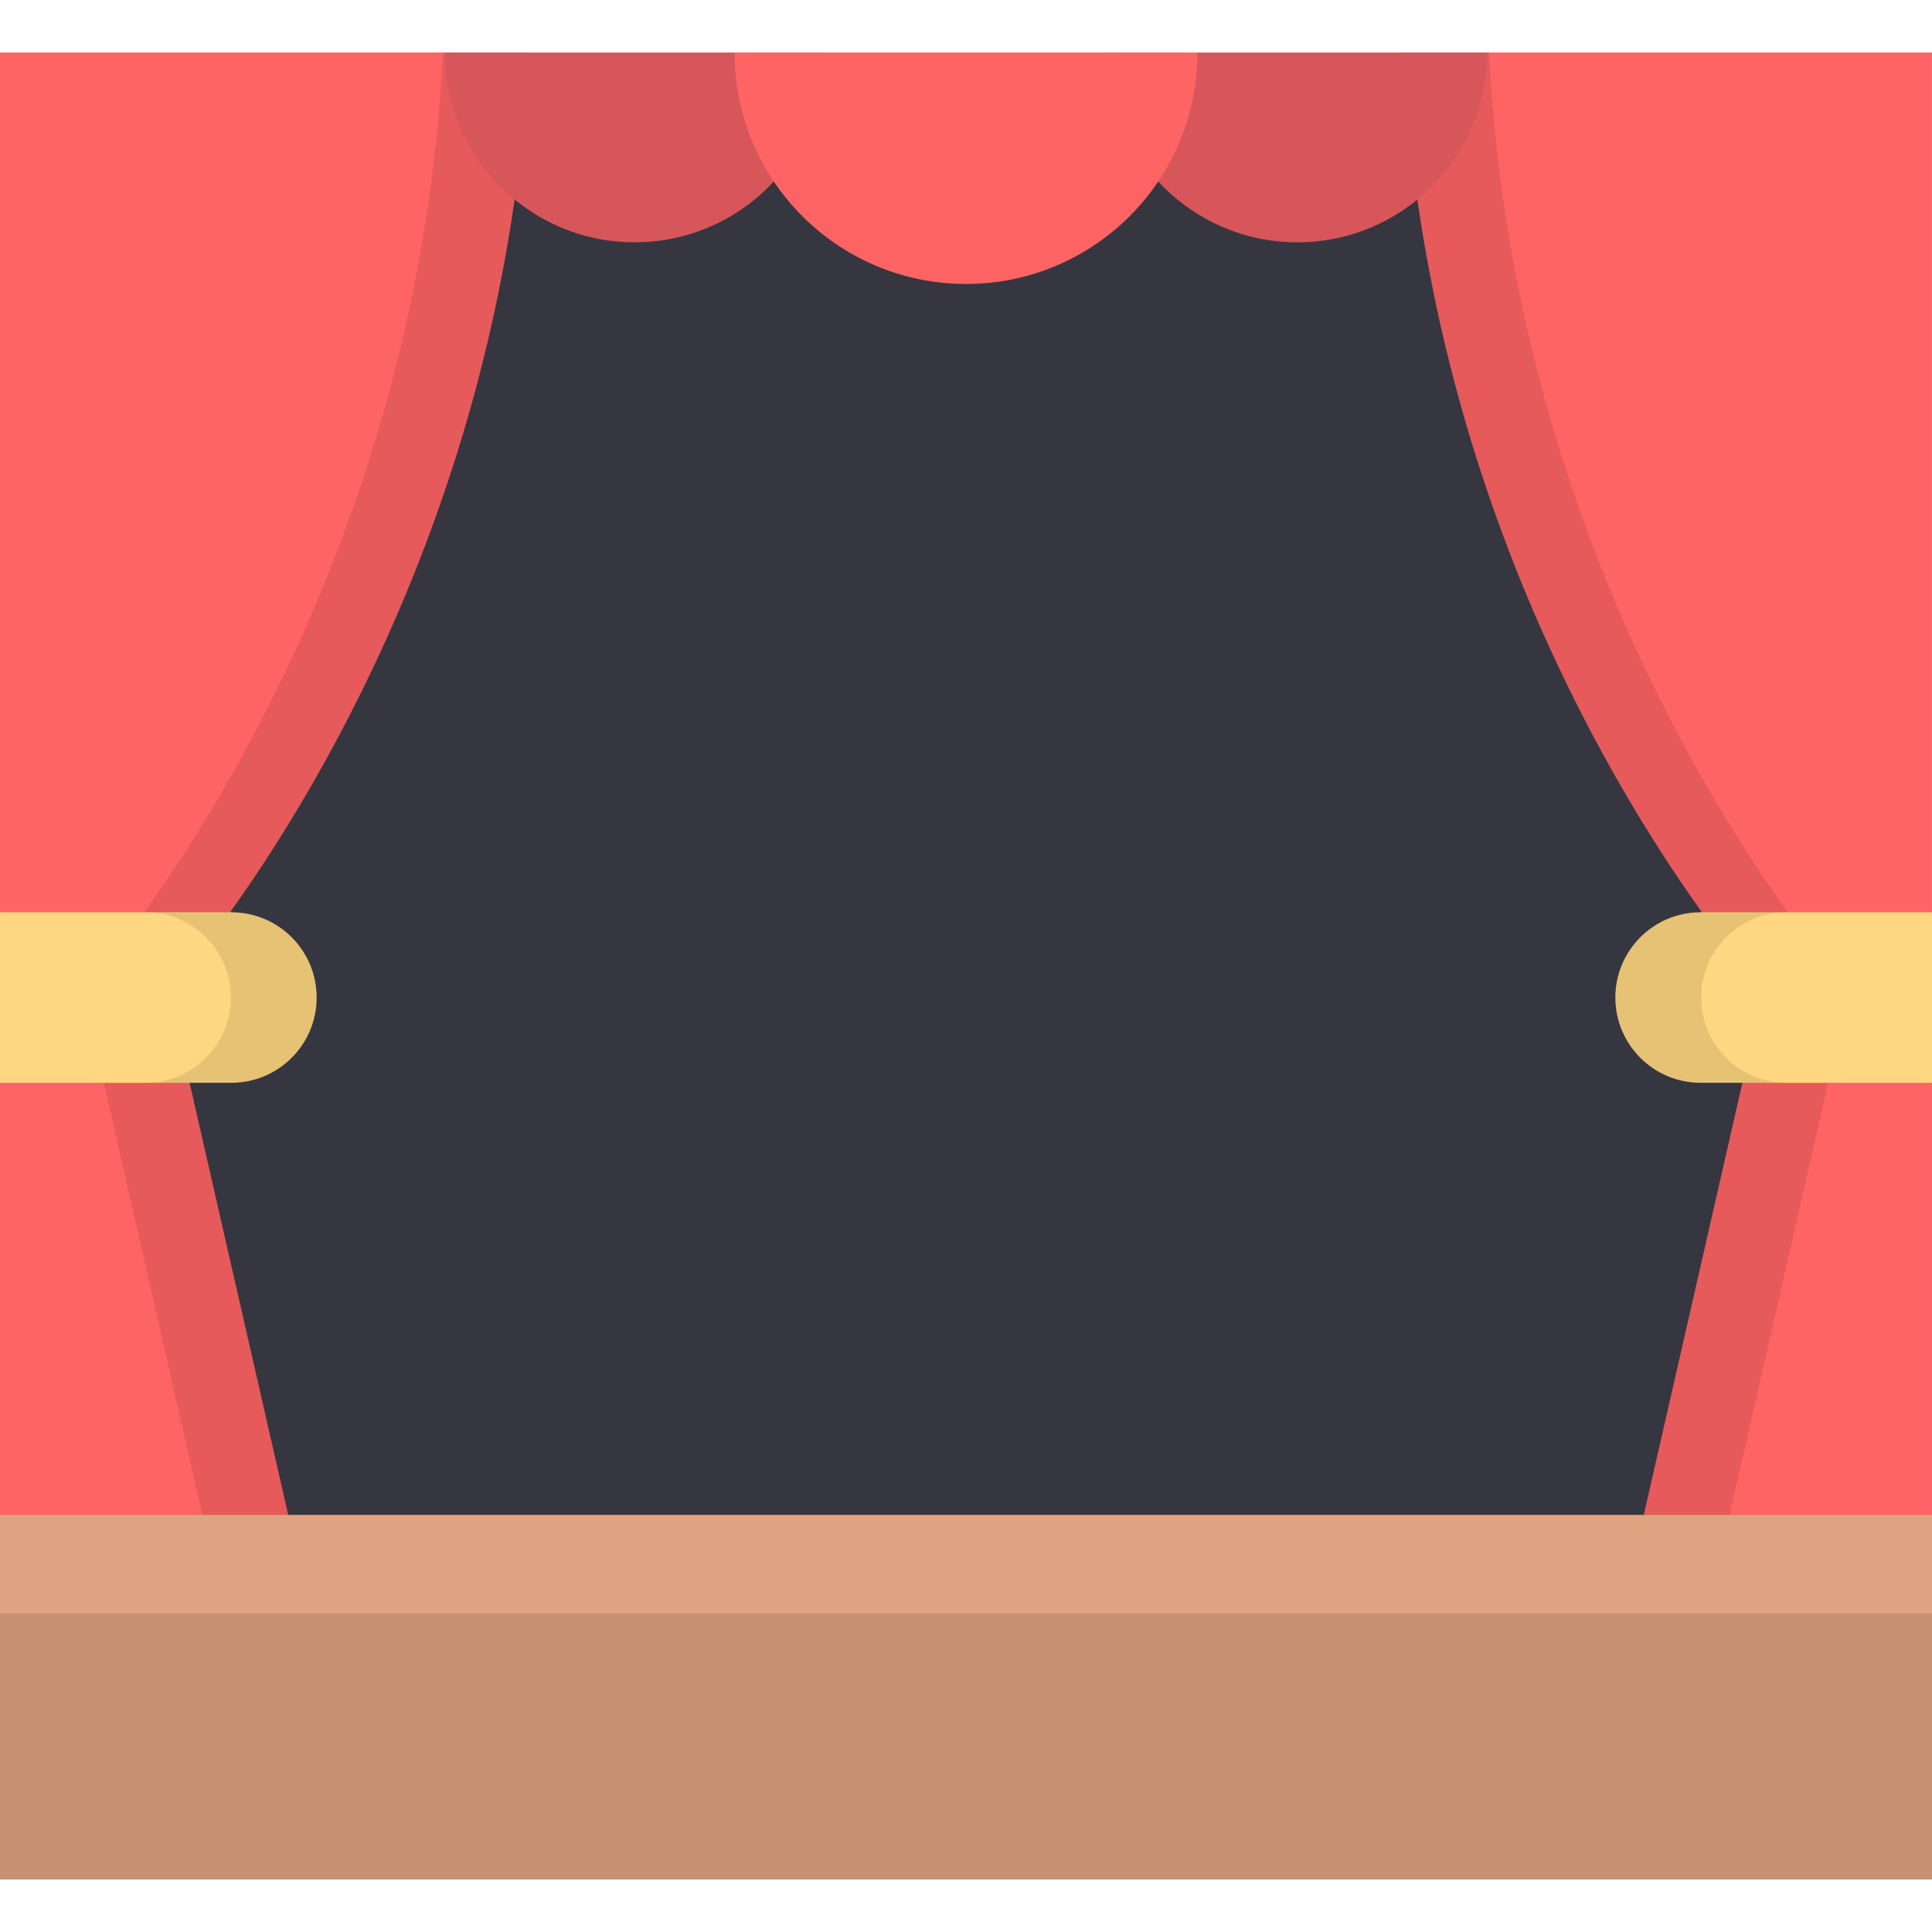
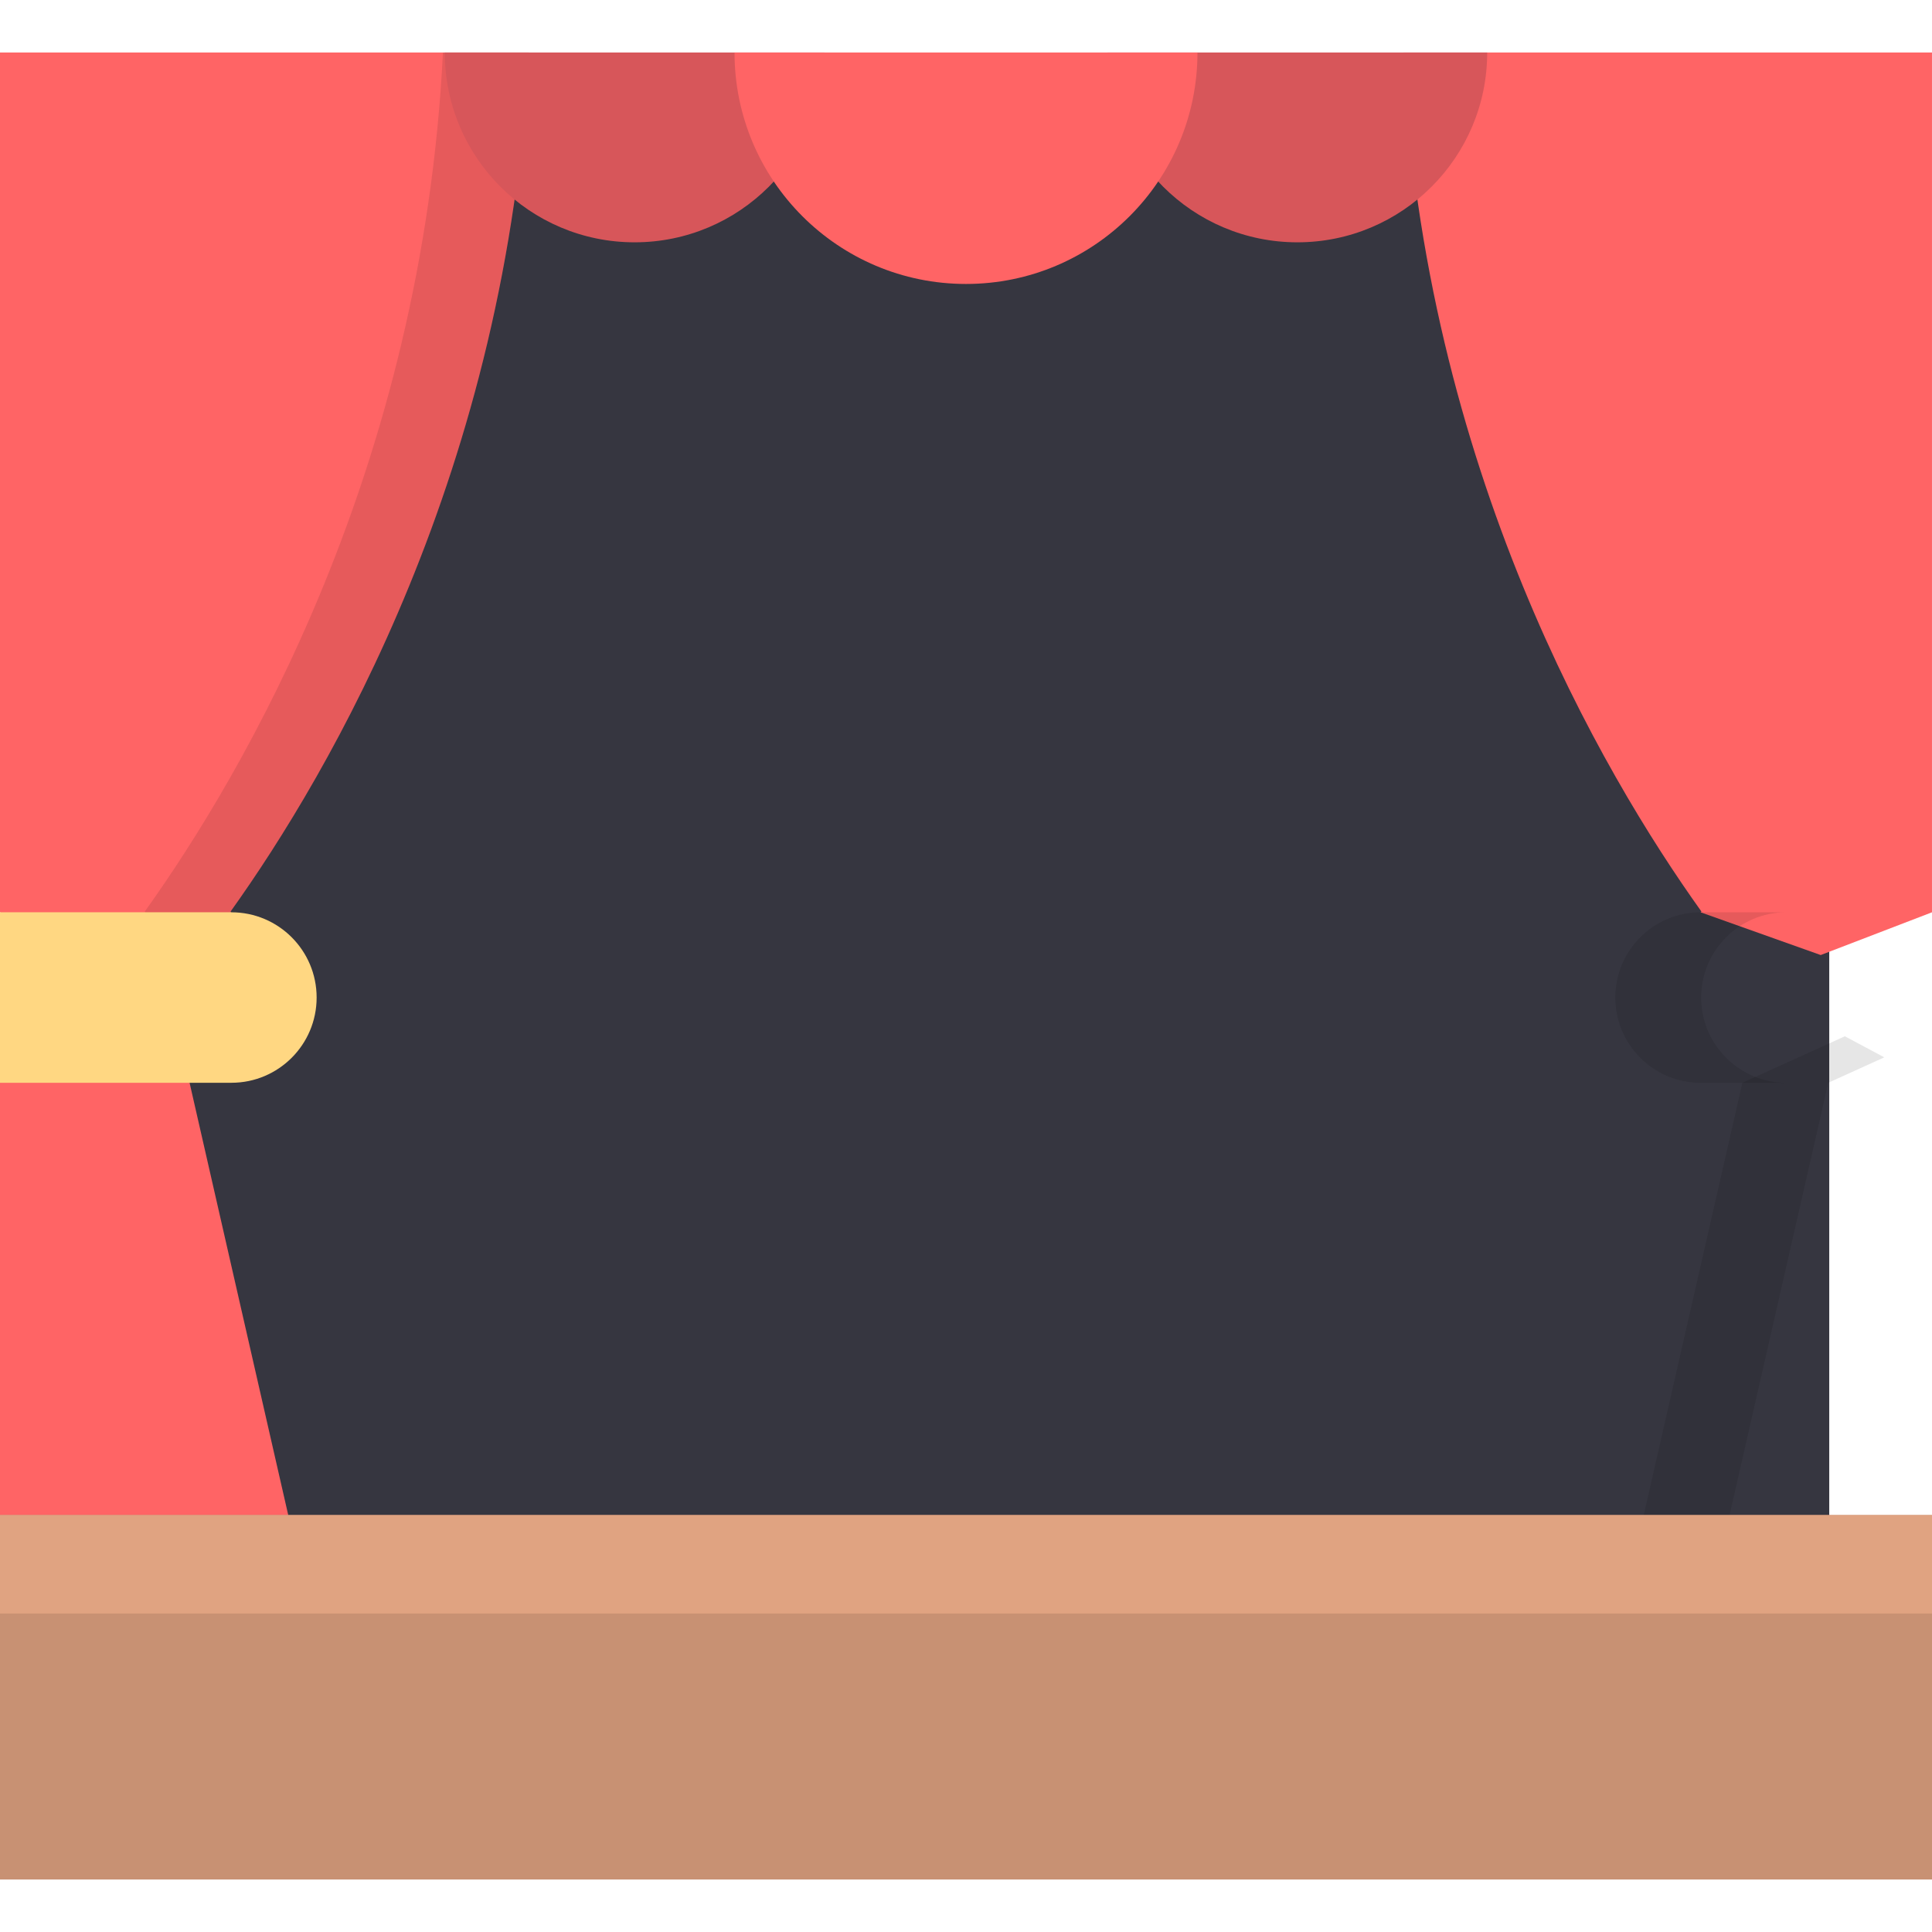
<svg xmlns="http://www.w3.org/2000/svg" version="1.1" id="Layer_1" viewBox="0 0 512.002 512.002" xml:space="preserve">
  <rect x="27.231" y="39.064" style="fill:#363640;" width="457.538" height="402.233" />
  <g>
    <path style="fill:#FF6465;" d="M371.878,13.912c5.477,110.267,52.672,190.816,79.027,227.665l-0.226,0.191l31.83,11.329   l29.49-11.329V13.912H371.878z" />
-     <polygon style="fill:#FF6465;" points="461.76,286.95 435.614,401.513 435.614,441.301 512,441.301 512,401.513 512,286.95    488.91,274.628  " />
  </g>
-   <path style="opacity:0.1;enable-background:new    ;" d="M371.878,13.912h22.736c5.477,110.267,52.672,190.816,79.027,227.665  l-0.226,0.191l20.028,7.129l-10.934,4.2l-31.83-11.329l0.226-0.191C424.551,204.727,377.355,124.178,371.878,13.912z" />
  <path style="fill:#D7565A;" d="M394.124,13.911c0,27.782-22.522,50.304-50.304,50.304s-50.304-22.522-50.304-50.304  C293.515,13.911,394.124,13.911,394.124,13.911z" />
  <polygon style="fill:#FF6465;" points="23.089,274.628 0,286.95 0,401.513 0,441.301 76.386,441.301 76.386,401.513 50.24,286.95   " />
-   <polygon style="opacity:0.1;enable-background:new    ;" points="50.24,286.95 23.089,274.628 12.64,280.205 27.504,286.95   53.65,401.513 53.65,441.301 76.386,441.301 76.386,401.513 " />
  <path style="fill:#FF6465;" d="M61.321,241.768l-0.226-0.191c26.354-36.85,73.55-117.398,79.027-227.665H0v227.856l29.491,11.329  L61.321,241.768z" />
  <path style="opacity:0.1;enable-background:new    ;" d="M140.122,13.912h-22.736c-5.477,110.267-52.672,190.816-79.027,227.665  l0.226,0.191l-20.028,7.129l10.934,4.2l31.83-11.329l-0.226-0.191C87.449,204.727,134.645,124.178,140.122,13.912z" />
  <path style="fill:#FFD782;" d="M61.321,241.768c12.476,0,22.59,10.114,22.59,22.59l0,0c0,12.476-10.114,22.59-22.59,22.59H0v-45.182  h61.321V241.768z" />
-   <path style="opacity:0.1;enable-background:new    ;" d="M61.321,241.768H38.585c12.476,0,22.592,10.114,22.592,22.592l0,0  c0,12.476-10.114,22.592-22.592,22.592h22.736c12.476,0,22.592-10.114,22.592-22.592l0,0  C83.912,251.883,73.797,241.768,61.321,241.768z" />
  <polygon style="opacity:0.1;enable-background:new    ;" points="461.76,286.95 488.91,274.628 499.36,280.205 484.496,286.95   458.35,401.513 458.35,441.301 435.614,441.301 435.614,401.513 " />
  <path style="fill:#D7565A;" d="M117.876,13.911c0,27.782,22.522,50.304,50.304,50.304s50.304-22.522,50.304-50.304  C218.485,13.911,117.876,13.911,117.876,13.911z" />
  <rect y="401.509" style="fill:#C89173;" width="512.002" height="96.582" />
-   <path style="fill:#FF6465;" d="M317.342,13.911c0,33.878-27.464,61.342-61.342,61.342s-61.342-27.464-61.342-61.342  C194.658,13.911,317.342,13.911,317.342,13.911z" />
-   <path style="fill:#FFD782;" d="M450.679,241.768c-12.476,0-22.59,10.114-22.59,22.59l0,0c0,12.476,10.114,22.59,22.59,22.59H512  v-45.182h-61.321V241.768z" />
+   <path style="fill:#FF6465;" d="M317.342,13.911c0,33.878-27.464,61.342-61.342,61.342s-61.342-27.464-61.342-61.342  C194.658,13.911,317.342,13.911,317.342,13.911" />
  <path style="opacity:0.1;enable-background:new    ;" d="M450.679,241.768h22.736c-12.476,0-22.592,10.114-22.592,22.592l0,0  c0,12.476,10.114,22.592,22.592,22.592h-22.736c-12.476,0-22.592-10.114-22.592-22.592l0,0  C428.088,251.883,438.202,241.768,450.679,241.768z" />
  <rect y="401.509" style="fill:#E0A381;" width="512.002" height="26.09" />
</svg>